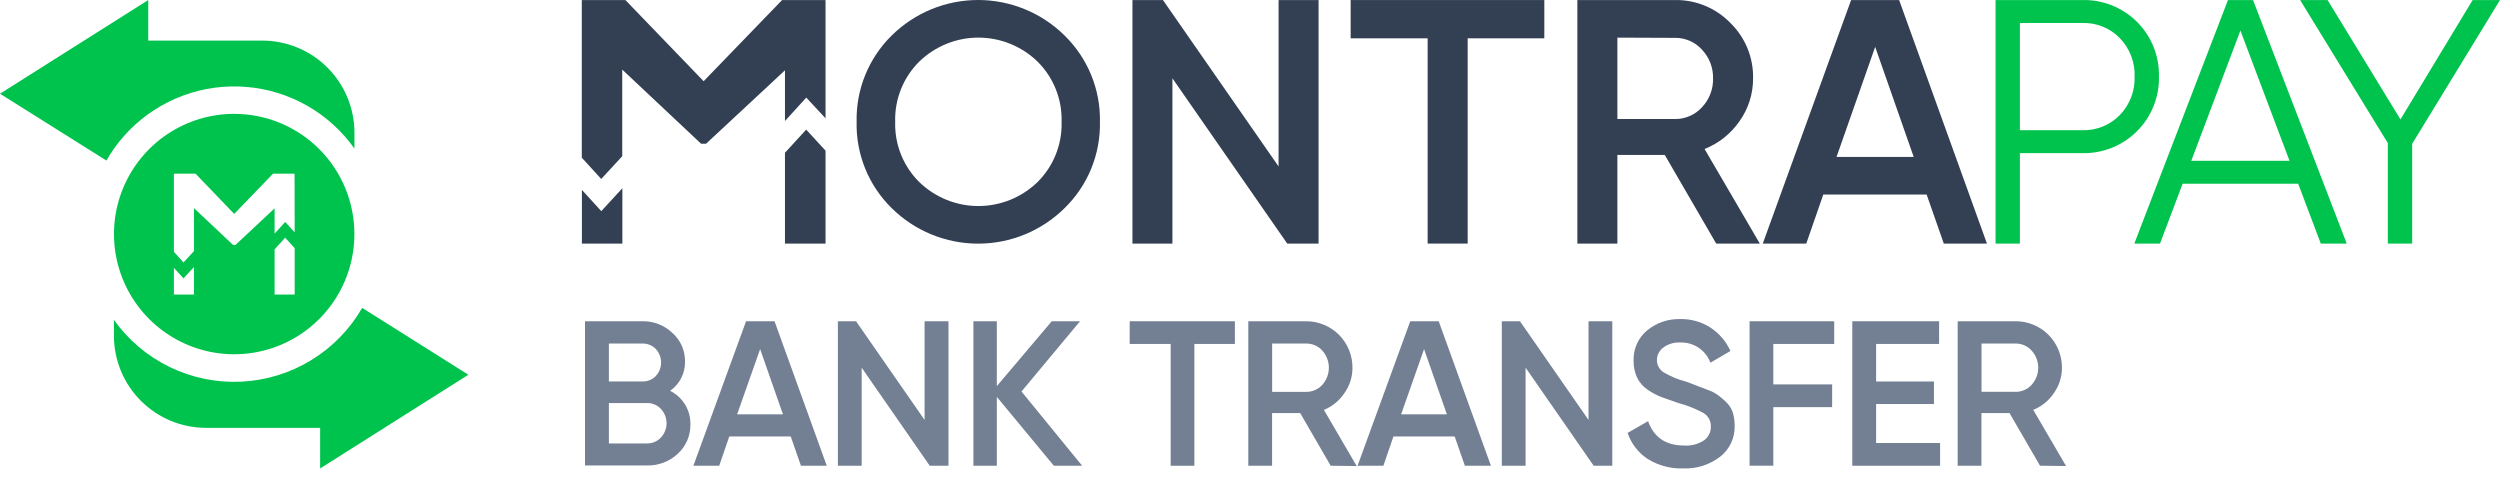
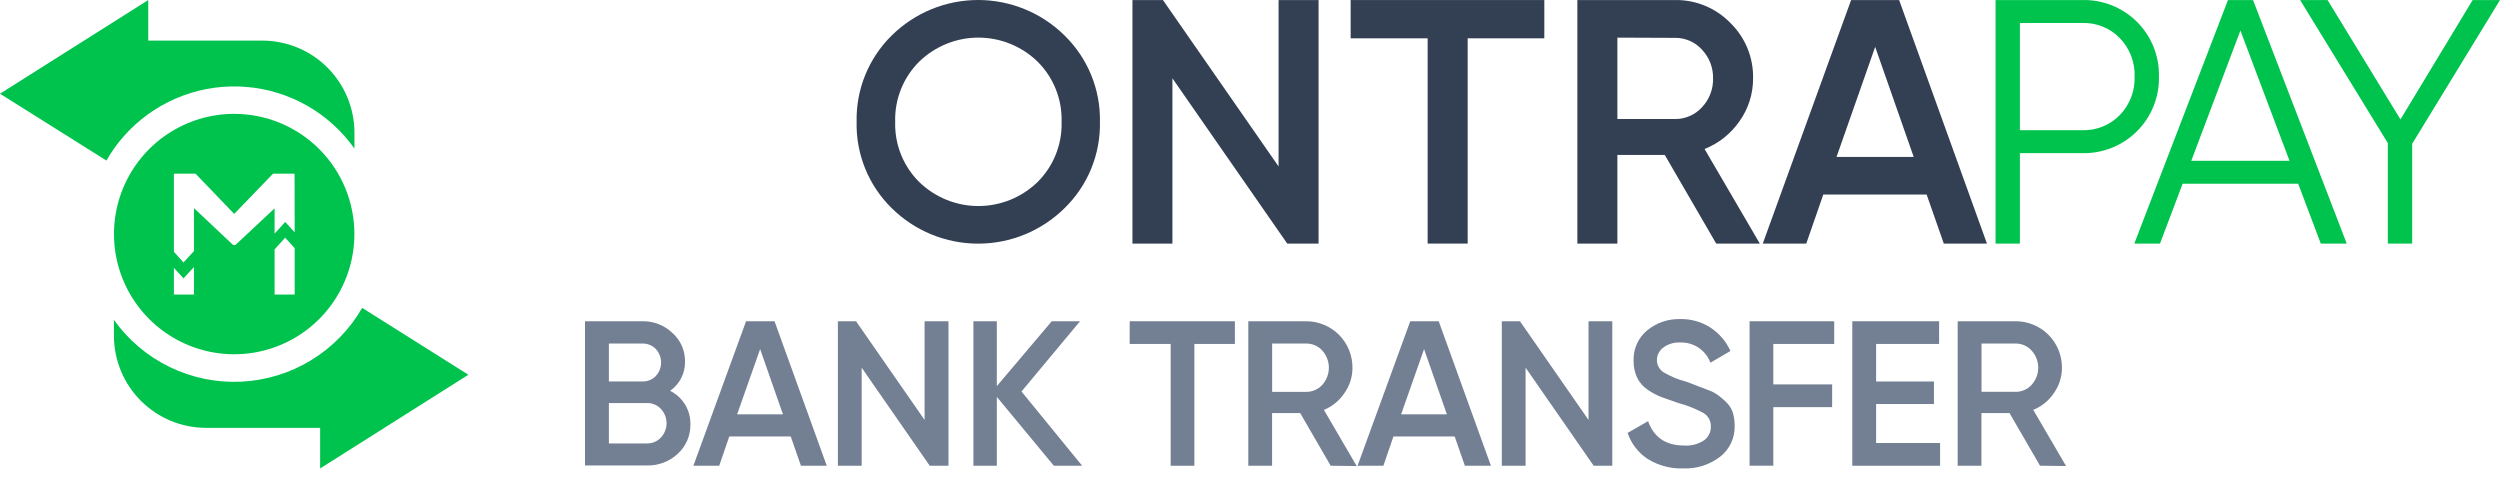
<svg xmlns="http://www.w3.org/2000/svg" width="131" height="25" viewBox="0 0 131 25" fill="none">
  <path d="M109.119 0.002C109.649 -0.01 110.176 0.085 110.668 0.282C111.16 0.48 111.607 0.775 111.982 1.149C112.357 1.524 112.652 1.971 112.849 2.463C113.046 2.955 113.141 3.482 113.129 4.012C113.141 4.542 113.045 5.069 112.848 5.56C112.651 6.052 112.356 6.499 111.981 6.874C111.606 7.249 111.16 7.544 110.668 7.742C110.176 7.94 109.649 8.036 109.119 8.025H105.843V12.764H104.567V0.002H109.119ZM109.119 6.822C109.483 6.833 109.846 6.768 110.183 6.631C110.521 6.494 110.826 6.289 111.08 6.027C111.337 5.761 111.539 5.445 111.672 5.098C111.804 4.752 111.866 4.382 111.853 4.012C111.866 3.642 111.804 3.273 111.671 2.927C111.538 2.581 111.337 2.266 111.08 1.999C110.826 1.737 110.521 1.532 110.184 1.395C109.846 1.258 109.484 1.193 109.119 1.205H105.843V6.822H109.119Z" fill="#00C34D" />
  <path d="M121.609 12.764L120.425 9.629H114.369L113.184 12.764H111.838L116.746 0.002H118.059L122.968 12.764H121.609ZM114.823 8.426H119.971L117.397 1.6L114.823 8.426Z" fill="#00C34D" />
  <path d="M131 0.002L126.398 7.534V12.764H125.122V7.497L120.526 0.002H121.965L125.784 6.257L129.567 0.002H131Z" fill="#00C34D" />
-   <path d="M40.981 0.003L36.87 4.255L32.771 0.003H30.486V8.262L31.504 9.378L32.606 8.185V3.648L36.738 7.532H36.996L41.132 3.684V6.341L42.248 5.114L43.258 6.2V0.003H40.981ZM42.245 6.792L41.132 8.004V12.765H43.258V7.894L42.245 6.792ZM31.508 11.063L30.492 9.952V12.765H32.612V9.863L31.508 11.063Z" fill="#334053" />
  <path d="M55.781 10.909C54.575 12.099 52.949 12.767 51.254 12.767C49.559 12.767 47.933 12.099 46.727 10.909C46.127 10.321 45.654 9.616 45.337 8.837C45.021 8.059 44.867 7.224 44.887 6.383C44.868 5.543 45.022 4.709 45.339 3.93C45.655 3.152 46.128 2.447 46.727 1.858C47.933 0.668 49.559 0 51.254 0C52.949 0 54.575 0.668 55.781 1.858C56.383 2.446 56.858 3.15 57.178 3.929C57.497 4.707 57.653 5.542 57.637 6.383C57.654 7.225 57.498 8.06 57.179 8.839C56.86 9.617 56.384 10.322 55.781 10.909V10.909ZM48.166 9.537C48.997 10.344 50.11 10.796 51.268 10.796C52.426 10.796 53.539 10.344 54.37 9.537C54.783 9.125 55.109 8.633 55.325 8.091C55.541 7.548 55.644 6.967 55.627 6.383C55.644 5.8 55.541 5.219 55.325 4.676C55.109 4.134 54.783 3.642 54.37 3.23C53.539 2.423 52.426 1.971 51.268 1.971C50.11 1.971 48.997 2.423 48.166 3.23C47.752 3.641 47.426 4.133 47.21 4.676C46.993 5.218 46.891 5.8 46.908 6.383C46.891 6.967 46.993 7.548 47.21 8.091C47.426 8.633 47.752 9.126 48.166 9.537V9.537Z" fill="#334053" />
  <path d="M66.997 0.002H69.093V12.764H67.451L61.435 4.104V12.764H59.34V0.002H60.938L66.997 8.721V0.002Z" fill="#334053" />
  <path d="M80.922 0.002V2.008H76.906V12.764H74.808V2.008H70.774V0.002H80.922Z" fill="#334053" />
  <path d="M89.93 12.765L87.233 8.117H84.751V12.765H82.653V0.002H87.758C88.298 -0.008 88.835 0.092 89.335 0.298C89.836 0.503 90.288 0.809 90.666 1.196C91.054 1.573 91.36 2.026 91.566 2.526C91.771 3.026 91.872 3.563 91.862 4.104C91.866 4.903 91.621 5.684 91.16 6.337C90.706 7 90.065 7.511 89.319 7.807L92.215 12.765H89.93ZM84.751 1.972V6.236H87.758C88.025 6.241 88.29 6.189 88.536 6.083C88.781 5.977 89.001 5.82 89.181 5.623C89.373 5.421 89.523 5.184 89.623 4.924C89.723 4.665 89.771 4.388 89.764 4.11C89.777 3.549 89.568 3.005 89.181 2.598C89.001 2.4 88.781 2.243 88.536 2.137C88.29 2.031 88.025 1.979 87.758 1.984L84.751 1.972Z" fill="#334053" />
  <path d="M101.855 12.764L100.956 10.194H95.541L94.648 12.764H92.369L96.998 0.002H99.514L104.116 12.764H101.855ZM96.234 8.224H100.278L98.259 2.456L96.234 8.224Z" fill="#334053" />
  <path d="M6.805 6.8C6.326 7.282 5.913 7.824 5.577 8.414L0 4.911L7.768 0.002V2.128H13.75C15.03 2.13 16.256 2.639 17.16 3.543C18.064 4.448 18.572 5.675 18.573 6.954V7.785C17.923 6.867 17.08 6.102 16.103 5.544C15.126 4.986 14.039 4.649 12.918 4.555C11.797 4.461 10.669 4.613 9.613 5.001C8.557 5.389 7.598 6.003 6.805 6.8Z" fill="#00C34D" />
  <path d="M16.775 24.546V22.419H10.793C9.514 22.418 8.288 21.909 7.383 21.004C6.479 20.099 5.971 18.873 5.97 17.594V16.762C6.723 17.818 7.729 18.667 8.895 19.233C10.061 19.798 11.351 20.062 12.646 19.999C13.941 19.937 15.199 19.55 16.305 18.874C17.412 18.199 18.331 17.256 18.978 16.133L24.543 19.637L16.775 24.546Z" fill="#00C34D" />
  <path d="M12.272 5.966C11.026 5.966 9.809 6.335 8.773 7.027C7.738 7.719 6.93 8.702 6.453 9.852C5.976 11.003 5.851 12.269 6.093 13.49C6.336 14.712 6.935 15.834 7.815 16.715C8.695 17.596 9.816 18.197 11.037 18.441C12.258 18.685 13.524 18.562 14.675 18.086C15.827 17.611 16.811 16.805 17.504 15.771C18.197 14.736 18.568 13.519 18.57 12.274C18.572 11.446 18.41 10.626 18.094 9.86C17.778 9.095 17.314 8.399 16.729 7.813C16.144 7.228 15.449 6.763 14.684 6.446C13.919 6.129 13.1 5.966 12.272 5.966ZM10.164 15.434H9.112V14.035L9.615 14.587L10.164 13.992V15.434ZM15.441 15.434H14.388V13.069L14.941 12.455L15.441 13.001V15.434ZM15.441 12.173L14.944 11.63L14.388 12.243V10.918L12.339 12.835H12.213L10.164 10.906V13.158L9.615 13.753L9.112 13.194V9.099H10.244L12.272 11.209L14.309 9.099H15.435L15.441 12.173Z" fill="#00C34D" />
  <path d="M35.112 20.478C35.434 20.64 35.704 20.887 35.895 21.192C36.087 21.508 36.185 21.872 36.177 22.242C36.182 22.529 36.126 22.815 36.012 23.08C35.898 23.344 35.73 23.581 35.517 23.776C35.082 24.184 34.503 24.404 33.907 24.389H30.654V16.833H33.661C34.246 16.822 34.812 17.042 35.235 17.447C35.445 17.633 35.612 17.861 35.726 18.117C35.84 18.373 35.897 18.651 35.895 18.931C35.903 19.234 35.836 19.534 35.7 19.804C35.563 20.074 35.361 20.305 35.112 20.478V20.478ZM33.661 18.002H31.906V19.99H33.67C33.799 19.992 33.927 19.968 34.047 19.919C34.166 19.87 34.274 19.797 34.364 19.704C34.543 19.512 34.642 19.259 34.642 18.996C34.642 18.733 34.543 18.48 34.364 18.287C34.273 18.193 34.163 18.119 34.042 18.07C33.922 18.021 33.792 17.998 33.661 18.002V18.002ZM33.9 23.236C34.037 23.238 34.172 23.212 34.298 23.16C34.424 23.107 34.537 23.028 34.631 22.929C34.822 22.725 34.928 22.456 34.928 22.177C34.928 21.898 34.822 21.629 34.631 21.426C34.537 21.326 34.424 21.248 34.298 21.195C34.172 21.142 34.037 21.116 33.9 21.119H31.906V23.239L33.9 23.236Z" fill="#737F93" />
  <path d="M41.969 24.405L41.435 22.871H38.214L37.686 24.405H36.333L39.094 16.833H40.585L43.322 24.405H41.969ZM38.625 21.711H41.027L39.831 18.293L38.625 21.711Z" fill="#737F93" />
  <path d="M48.449 16.833H49.7V24.405H48.719L45.151 19.266V24.405H43.905V16.833H44.856L48.449 22.006V16.833Z" fill="#737F93" />
  <path d="M56.704 24.405H55.222L52.234 20.797V24.405H51.007V16.833H52.234V20.232L55.112 16.833H56.594L53.526 20.515L56.704 24.405Z" fill="#737F93" />
  <path d="M64.708 16.833V18.023H62.585V24.405H61.343V18.023H59.195V16.833H64.708Z" fill="#737F93" />
  <path d="M69.728 24.405L68.129 21.643H66.657V24.405H65.411V16.833H68.442C68.762 16.832 69.078 16.895 69.373 17.017C69.668 17.139 69.937 17.318 70.162 17.544C70.388 17.77 70.566 18.039 70.688 18.334C70.809 18.63 70.871 18.946 70.869 19.266C70.873 19.741 70.727 20.204 70.452 20.591C70.189 20.989 69.813 21.298 69.372 21.478L71.09 24.42L69.728 24.405ZM66.66 18.002V20.533H68.445C68.604 20.535 68.761 20.503 68.907 20.439C69.052 20.376 69.183 20.282 69.289 20.165C69.51 19.918 69.632 19.599 69.632 19.267C69.632 18.936 69.51 18.617 69.289 18.37C69.183 18.252 69.052 18.159 68.907 18.095C68.761 18.032 68.604 18 68.445 18.002H66.66Z" fill="#737F93" />
  <path d="M76.759 24.405L76.225 22.871H73.016L72.489 24.405H71.136L73.897 16.833H75.388L78.124 24.405H76.759ZM73.418 21.711H75.817L74.621 18.293L73.418 21.711Z" fill="#737F93" />
  <path d="M83.239 16.833H84.484V24.405H83.509L79.941 19.266V24.405H78.695V16.833H79.646L83.239 22.006V16.833Z" fill="#737F93" />
  <path d="M88.193 24.545C87.539 24.566 86.894 24.393 86.337 24.048C85.844 23.724 85.474 23.243 85.288 22.683L86.359 22.07C86.663 22.918 87.291 23.344 88.243 23.346C88.615 23.373 88.986 23.276 89.298 23.07C89.409 22.987 89.499 22.88 89.56 22.755C89.621 22.631 89.651 22.493 89.648 22.355C89.654 22.214 89.622 22.074 89.555 21.949C89.489 21.825 89.391 21.72 89.27 21.646C88.846 21.414 88.395 21.235 87.927 21.112L87.058 20.806C86.806 20.707 86.566 20.579 86.343 20.425C86.104 20.267 85.911 20.048 85.785 19.79C85.657 19.513 85.594 19.209 85.601 18.904C85.589 18.6 85.647 18.299 85.771 18.022C85.895 17.745 86.082 17.501 86.316 17.308C86.8 16.912 87.411 16.703 88.037 16.719C88.599 16.706 89.152 16.861 89.626 17.164C90.085 17.465 90.449 17.891 90.675 18.391L89.626 19.005C89.506 18.683 89.288 18.408 89.003 18.218C88.718 18.028 88.379 17.933 88.037 17.946C87.728 17.93 87.423 18.02 87.172 18.201C87.068 18.274 86.982 18.37 86.921 18.482C86.86 18.594 86.826 18.718 86.822 18.845C86.818 18.973 86.846 19.099 86.904 19.213C86.962 19.327 87.048 19.424 87.153 19.496C87.527 19.722 87.932 19.892 88.356 19.999L88.97 20.232L89.534 20.447C89.734 20.518 89.92 20.622 90.086 20.753C90.233 20.867 90.372 20.99 90.504 21.122C90.644 21.272 90.749 21.452 90.81 21.649C90.869 21.867 90.898 22.092 90.896 22.318C90.904 22.628 90.84 22.935 90.708 23.215C90.576 23.496 90.379 23.741 90.135 23.932C89.58 24.358 88.893 24.575 88.193 24.545V24.545Z" fill="#737F93" />
  <path d="M96.112 18.023H92.921V20.143H96.004V21.334H92.921V24.402H91.678V16.833H96.112V18.023Z" fill="#737F93" />
  <path d="M98.308 23.214H101.661V24.405H97.06V16.833H101.609V18.023H98.308V19.99H101.339V21.171H98.308V23.214Z" fill="#737F93" />
  <path d="M106.898 24.404L105.297 21.643H103.827V24.404H102.582V16.833H105.61C105.93 16.831 106.247 16.892 106.544 17.014C106.84 17.135 107.109 17.314 107.336 17.54C107.562 17.767 107.742 18.036 107.864 18.332C107.985 18.628 108.047 18.945 108.046 19.265C108.048 19.74 107.902 20.203 107.629 20.591C107.363 20.988 106.985 21.297 106.542 21.477L108.261 24.419L106.898 24.404ZM103.83 18.001V20.532H105.613C105.772 20.535 105.929 20.503 106.075 20.44C106.22 20.376 106.35 20.282 106.457 20.164C106.68 19.919 106.803 19.599 106.803 19.267C106.803 18.935 106.68 18.615 106.457 18.37C106.35 18.252 106.22 18.158 106.075 18.094C105.929 18.031 105.772 17.999 105.613 18.001H103.83Z" fill="#737F93" />
</svg>